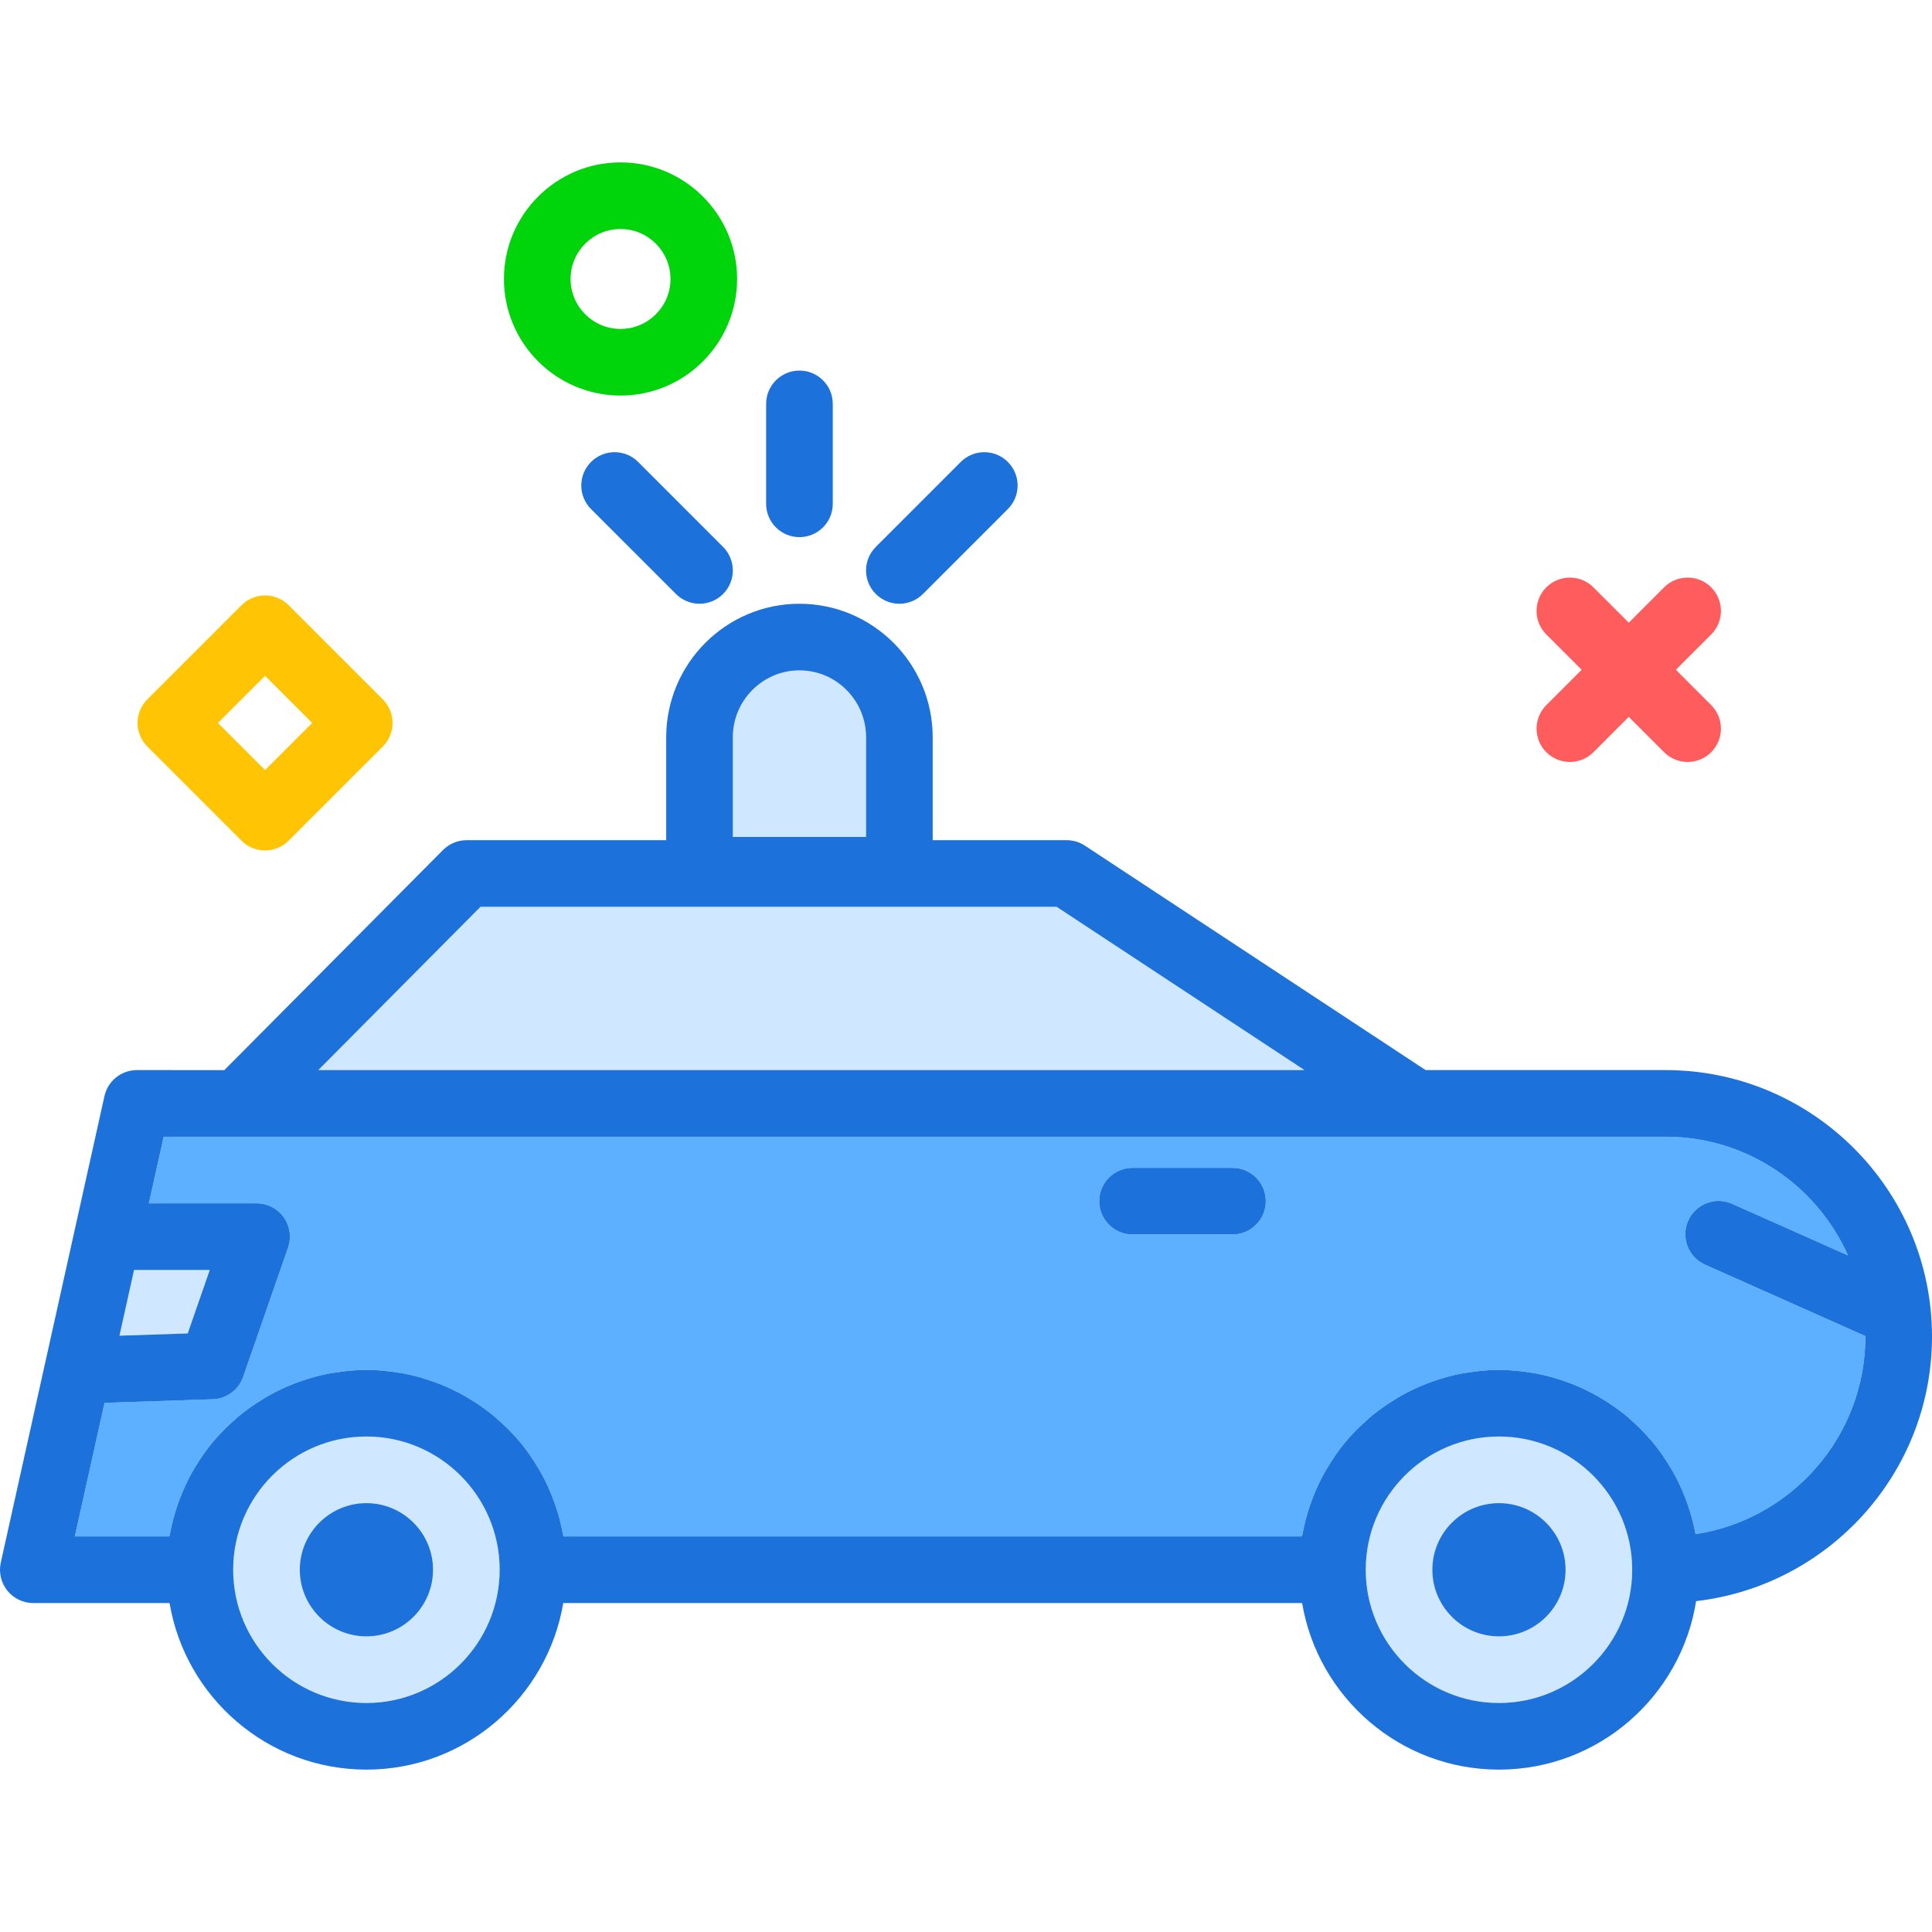
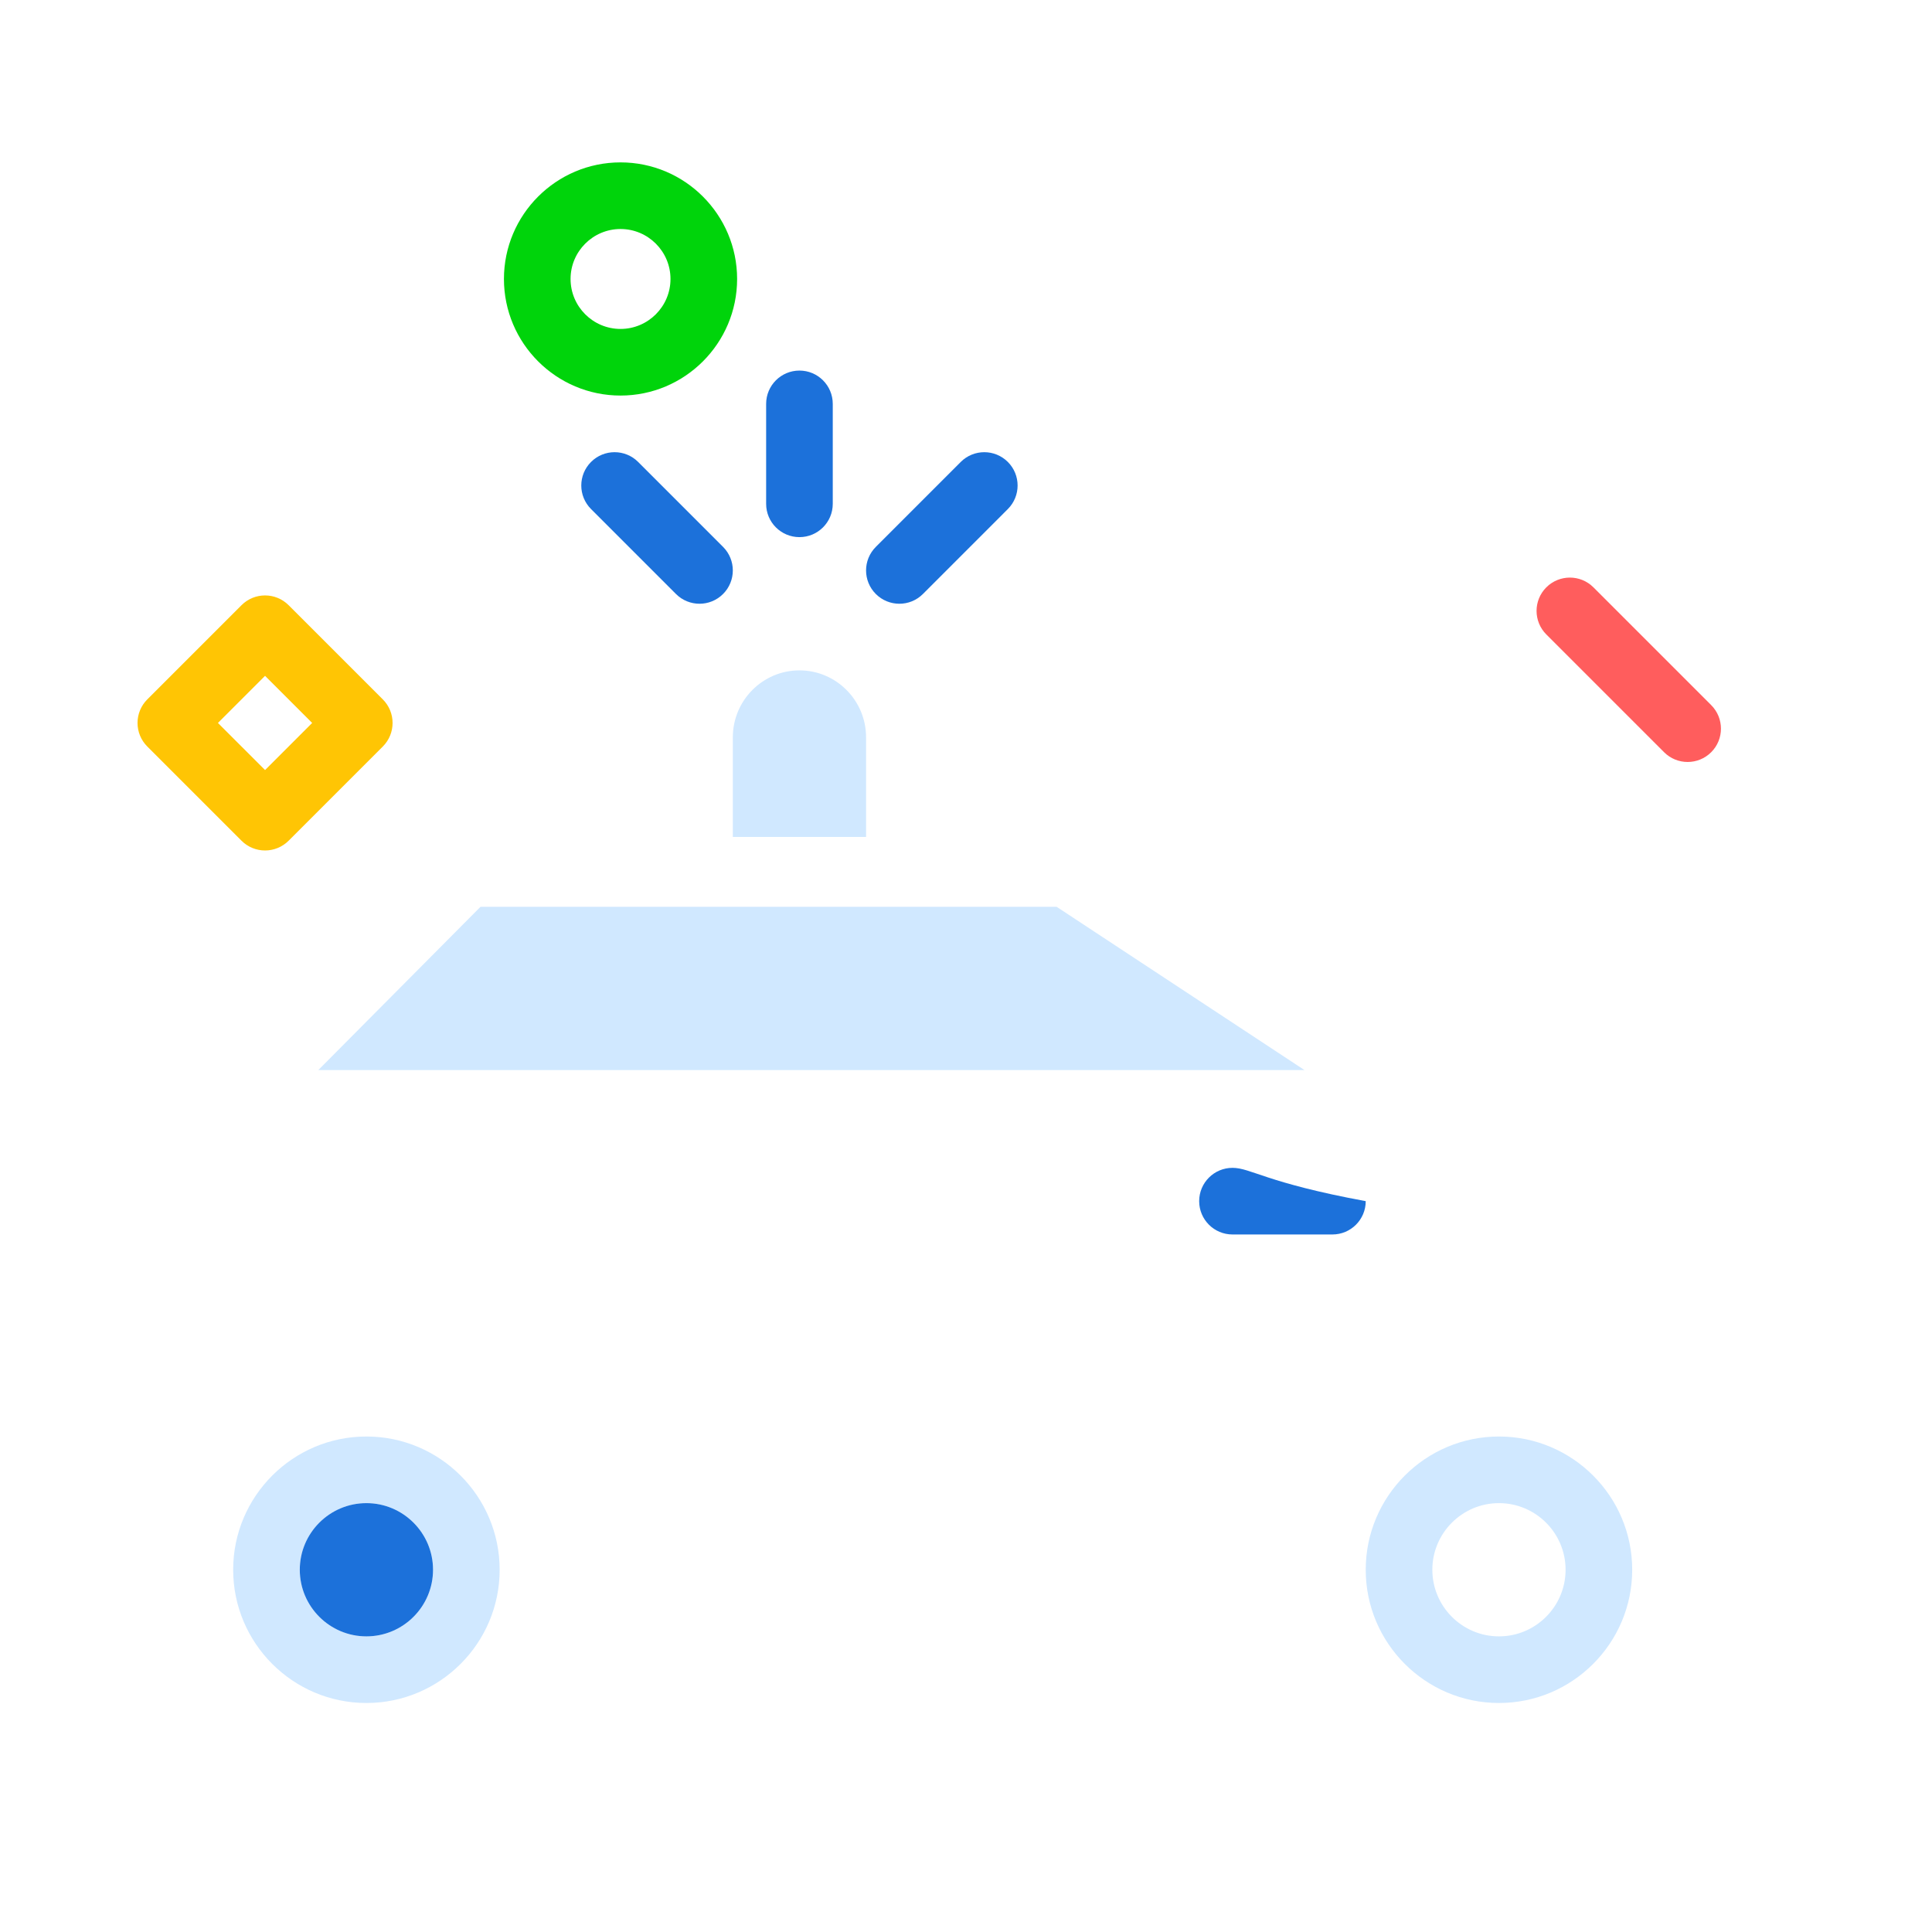
<svg xmlns="http://www.w3.org/2000/svg" height="800px" width="800px" version="1.1" id="Layer_1" viewBox="0 0 512 512" xml:space="preserve">
  <g>
    <path style="fill:#D0E8FF;" d="M97.103,380.69c-19.47,0-35.31,15.836-35.31,35.31s15.84,35.31,35.31,35.31   s35.31-15.836,35.31-35.31S116.573,380.69,97.103,380.69z M97.103,433.655c-9.737,0-17.655-7.922-17.655-17.655   c0-9.733,7.918-17.655,17.655-17.655s17.655,7.922,17.655,17.655C114.758,425.733,106.84,433.655,97.103,433.655z" />
-     <polygon style="fill:#D0E8FF;" points="55.59,336.552 35.527,336.552 31.654,353.976 49.75,353.371  " />
    <polygon style="fill:#D0E8FF;" points="280.017,240.31 127.34,240.31 84.347,283.586 345.709,283.586  " />
    <path style="fill:#D0E8FF;" d="M229.517,195.397c0-9.785-7.918-17.741-17.655-17.741s-17.655,7.957-17.655,17.741v26.396h35.31   V195.397z" />
    <path style="fill:#D0E8FF;" d="M397.241,380.69c-19.47,0-35.31,15.836-35.31,35.31s15.84,35.31,35.31,35.31   c19.47,0,35.31-15.836,35.31-35.31S416.711,380.69,397.241,380.69z M397.241,433.655c-9.737,0-17.655-7.922-17.655-17.655   c0-9.733,7.918-17.655,17.655-17.655c9.737,0,17.655,7.922,17.655,17.655C414.897,425.733,406.978,433.655,397.241,433.655z" />
  </g>
-   <path style="fill:#5CB0FF;" d="M494.338,354.07l-0.006-0.001l-42.466-18.914c-4.453-1.983-6.457-7.198-4.474-11.655  c1.991-4.457,7.198-6.466,11.655-4.465l30.696,13.671c-8.259-18.513-26.796-31.465-48.329-31.465H43.375l-3.924,17.655H68  c2.858,0,5.539,1.379,7.194,3.707c1.655,2.336,2.082,5.319,1.146,8.017l-11.901,34.267c-1.198,3.448-4.397,5.802-8.047,5.922  l-28.691,0.955l-7.869,35.407h25.043c0.032-0.19,0.111-0.363,0.145-0.553c0.488-2.714,1.186-5.348,2.072-7.902  c0.152-0.439,0.314-0.868,0.477-1.302c0.958-2.546,2.08-5.007,3.402-7.351c0.177-0.314,0.376-0.61,0.559-0.92  c1.433-2.421,3.008-4.748,4.795-6.903c0.032-0.039,0.069-0.072,0.101-0.11c1.795-2.152,3.783-4.132,5.893-5.976  c0.225-0.196,0.432-0.407,0.659-0.6c2.059-1.74,4.268-3.294,6.578-4.708c0.382-0.234,0.757-0.471,1.145-0.696  c2.301-1.33,4.706-2.485,7.208-3.463c0.435-0.17,0.871-0.323,1.311-0.481c2.566-0.924,5.207-1.684,7.939-2.205  c0.348-0.066,0.704-0.101,1.055-0.161c2.897-0.493,5.854-0.807,8.89-0.807c3.036,0,5.993,0.315,8.89,0.807  c0.351,0.06,0.707,0.095,1.055,0.161c2.732,0.521,5.372,1.281,7.939,2.205c0.44,0.158,0.877,0.311,1.311,0.481  c2.502,0.977,4.907,2.133,7.208,3.463c0.388,0.225,0.762,0.462,1.145,0.696c2.309,1.414,4.519,2.968,6.578,4.708  c0.228,0.193,0.435,0.404,0.659,0.6c2.11,1.844,4.098,3.823,5.893,5.976c0.032,0.038,0.068,0.072,0.101,0.11  c1.787,2.155,3.362,4.482,4.795,6.903c0.183,0.31,0.382,0.606,0.559,0.92c1.322,2.343,2.444,4.805,3.402,7.351  c0.163,0.434,0.324,0.863,0.477,1.302c0.886,2.555,1.584,5.189,2.072,7.902c0.034,0.19,0.113,0.363,0.145,0.553h195.681  c0.032-0.19,0.111-0.363,0.145-0.553c0.487-2.714,1.186-5.348,2.072-7.902c0.152-0.439,0.314-0.868,0.477-1.302  c0.958-2.546,2.08-5.007,3.402-7.351c0.177-0.314,0.376-0.61,0.559-0.92c1.433-2.421,3.008-4.748,4.795-6.903  c0.032-0.039,0.069-0.072,0.101-0.11c1.795-2.152,3.783-4.132,5.893-5.976c0.225-0.196,0.432-0.407,0.659-0.6  c2.059-1.74,4.268-3.294,6.578-4.708c0.382-0.234,0.757-0.471,1.145-0.696c2.301-1.33,4.706-2.485,7.208-3.463  c0.435-0.17,0.871-0.323,1.311-0.481c2.566-0.924,5.207-1.684,7.939-2.205c0.348-0.066,0.704-0.101,1.055-0.161  c2.897-0.492,5.854-0.807,8.89-0.807c2.998,0,5.92,0.309,8.784,0.79c0.37,0.062,0.744,0.1,1.112,0.17  c2.7,0.512,5.311,1.256,7.851,2.163c0.452,0.162,0.899,0.32,1.345,0.493c2.481,0.963,4.87,2.095,7.154,3.405  c0.387,0.222,0.756,0.46,1.136,0.691c2.308,1.402,4.524,2.937,6.584,4.664c0.184,0.154,0.349,0.326,0.53,0.482  c2.038,1.755,3.941,3.658,5.692,5.7c0.142,0.165,0.298,0.314,0.437,0.481c1.729,2.066,3.263,4.292,4.665,6.607  c0.23,0.378,0.467,0.745,0.686,1.129c1.305,2.281,2.43,4.669,3.389,7.146c0.177,0.457,0.341,0.916,0.506,1.379  c0.897,2.526,1.63,5.123,2.138,7.807c0.027,0.144,0.089,0.274,0.115,0.418c25.431-3.888,44.979-25.888,44.979-52.354  C494.345,354.161,494.338,354.117,494.338,354.07z M326.621,327.147h-26.483c-4.875,0-8.828-3.948-8.828-8.828  c0-4.879,3.953-8.828,8.828-8.828h26.483c4.875,0,8.828,3.948,8.828,8.828C335.448,323.198,331.496,327.147,326.621,327.147z" />
  <g>
-     <path style="fill:#1C71DA;" d="M512,354.207c0-38.94-31.664-70.621-70.586-70.621h-63.613l-90.28-59.474   c-1.444-0.948-3.129-1.457-4.858-1.457h-35.491v-27.258c0-19.517-15.84-35.397-35.31-35.397s-35.31,15.879-35.31,35.397v27.259   h-52.884c-2.349,0-4.603,0.94-6.263,2.603l-57.951,58.327H36.293c-4.138,0-7.72,2.871-8.616,6.914L0.211,414.086   c-0.582,2.612,0.056,5.345,1.728,7.44c1.677,2.086,4.211,3.302,6.888,3.302h36.108c4.222,25.01,25.975,44.138,52.168,44.138   s47.946-19.128,52.168-44.138h195.802c4.222,25.01,25.975,44.138,52.168,44.138c26.371,0,48.236-19.388,52.246-44.648   C484.617,420.248,512,390.371,512,354.207z M194.207,195.397c0-9.785,7.918-17.741,17.655-17.741s17.655,7.957,17.655,17.741   v26.396h-35.31V195.397z M127.34,240.31h152.677l65.692,43.276H84.347L127.34,240.31z M35.527,336.552H55.59l-5.841,16.819   l-18.095,0.605L35.527,336.552z M97.103,451.311c-19.47,0-35.31-15.836-35.31-35.31s15.84-35.31,35.31-35.31   s35.31,15.836,35.31,35.31S116.573,451.311,97.103,451.311z M397.241,451.311c-19.47,0-35.31-15.836-35.31-35.31   s15.84-35.31,35.31-35.31c19.47,0,35.31,15.836,35.31,35.31S416.711,451.311,397.241,451.311z M449.366,406.561   c-0.026-0.144-0.088-0.274-0.115-0.418c-0.508-2.684-1.241-5.281-2.138-7.807c-0.165-0.463-0.329-0.922-0.506-1.379   c-0.959-2.477-2.084-4.865-3.389-7.146c-0.219-0.384-0.457-0.751-0.686-1.129c-1.402-2.315-2.936-4.54-4.665-6.607   c-0.139-0.167-0.296-0.316-0.437-0.481c-1.751-2.042-3.654-3.945-5.692-5.7c-0.182-0.156-0.346-0.328-0.53-0.482   c-2.06-1.727-4.276-3.262-6.585-4.664c-0.38-0.231-0.749-0.469-1.136-0.691c-2.283-1.31-4.673-2.442-7.154-3.405   c-0.446-0.173-0.893-0.331-1.345-0.493c-2.539-0.907-5.151-1.65-7.851-2.163c-0.368-0.07-0.742-0.108-1.112-0.17   c-2.864-0.481-5.786-0.79-8.784-0.79c-3.036,0-5.993,0.315-8.89,0.807c-0.351,0.06-0.707,0.095-1.055,0.161   c-2.732,0.521-5.372,1.281-7.939,2.205c-0.44,0.158-0.877,0.311-1.311,0.481c-2.502,0.977-4.907,2.133-7.208,3.463   c-0.388,0.225-0.763,0.462-1.145,0.696c-2.309,1.414-4.519,2.968-6.578,4.708c-0.228,0.193-0.435,0.404-0.659,0.6   c-2.11,1.844-4.098,3.823-5.893,5.976c-0.032,0.038-0.068,0.072-0.101,0.11c-1.787,2.155-3.362,4.482-4.795,6.903   c-0.183,0.31-0.382,0.606-0.559,0.92c-1.322,2.343-2.444,4.805-3.402,7.351c-0.163,0.434-0.324,0.863-0.477,1.302   c-0.886,2.554-1.584,5.189-2.072,7.902c-0.034,0.19-0.113,0.363-0.145,0.553H149.332c-0.032-0.19-0.111-0.363-0.145-0.553   c-0.488-2.714-1.186-5.348-2.072-7.902c-0.152-0.439-0.314-0.868-0.477-1.302c-0.958-2.546-2.08-5.007-3.402-7.351   c-0.177-0.314-0.376-0.61-0.559-0.92c-1.433-2.421-3.008-4.748-4.795-6.903c-0.032-0.039-0.069-0.072-0.101-0.11   c-1.795-2.152-3.783-4.132-5.893-5.976c-0.225-0.196-0.432-0.407-0.659-0.6c-2.059-1.74-4.268-3.294-6.578-4.708   c-0.382-0.234-0.757-0.471-1.145-0.696c-2.301-1.33-4.706-2.485-7.208-3.463c-0.435-0.17-0.871-0.323-1.311-0.481   c-2.566-0.924-5.207-1.684-7.939-2.205c-0.348-0.066-0.704-0.101-1.055-0.161c-2.897-0.492-5.855-0.807-8.89-0.807   c-3.036,0-5.993,0.315-8.89,0.807c-0.351,0.06-0.707,0.095-1.055,0.161c-2.732,0.521-5.372,1.281-7.939,2.205   c-0.44,0.158-0.877,0.311-1.311,0.481c-2.502,0.977-4.907,2.133-7.208,3.463c-0.388,0.225-0.762,0.462-1.145,0.696   c-2.309,1.414-4.519,2.968-6.578,4.708c-0.228,0.193-0.435,0.404-0.659,0.6c-2.11,1.844-4.098,3.823-5.893,5.976   c-0.032,0.038-0.068,0.072-0.101,0.11c-1.787,2.155-3.362,4.482-4.795,6.903c-0.183,0.31-0.382,0.606-0.559,0.92   c-1.322,2.343-2.444,4.805-3.402,7.351c-0.163,0.434-0.324,0.863-0.477,1.302c-0.886,2.555-1.584,5.189-2.072,7.902   c-0.034,0.19-0.113,0.363-0.145,0.553H19.831l7.869-35.407l28.691-0.955c3.651-0.121,6.849-2.474,8.047-5.922L76.34,330.62   c0.935-2.698,0.509-5.681-1.146-8.017c-1.655-2.327-4.336-3.706-7.194-3.706H39.451l3.924-17.655h398.039   c21.533,0,40.07,12.952,48.329,31.464l-30.696-13.671c-4.457-2-9.664,0.009-11.655,4.465c-1.983,4.457,0.022,9.672,4.474,11.655   l42.466,18.914l0.006,0.001c0,0.046,0.007,0.09,0.007,0.137C494.345,380.673,474.797,402.672,449.366,406.561z" />
-     <path style="fill:#1C71DA;" d="M397.241,398.345c-9.737,0-17.655,7.922-17.655,17.655c0,9.733,7.918,17.655,17.655,17.655   c9.737,0,17.655-7.922,17.655-17.655C414.897,406.267,406.978,398.345,397.241,398.345z" />
    <path style="fill:#1C71DA;" d="M97.103,398.345c-9.737,0-17.655,7.922-17.655,17.655c0,9.733,7.918,17.655,17.655,17.655   s17.655-7.922,17.655-17.655C114.758,406.267,106.84,398.345,97.103,398.345z" />
-     <path style="fill:#1C71DA;" d="M326.621,309.491h-26.483c-4.875,0-8.828,3.948-8.828,8.828c0,4.879,3.953,8.828,8.828,8.828h26.483   c4.875,0,8.828-3.948,8.828-8.828C335.448,313.44,331.496,309.491,326.621,309.491z" />
+     <path style="fill:#1C71DA;" d="M326.621,309.491c-4.875,0-8.828,3.948-8.828,8.828c0,4.879,3.953,8.828,8.828,8.828h26.483   c4.875,0,8.828-3.948,8.828-8.828C335.448,313.44,331.496,309.491,326.621,309.491z" />
    <path style="fill:#1C71DA;" d="M179.138,157.414c1.724,1.724,3.983,2.586,6.241,2.586c2.259,0,4.517-0.862,6.241-2.586   c3.448-3.448,3.448-9.035,0-12.483l-22.504-22.509c-3.448-3.448-9.035-3.448-12.483,0s-3.448,9.035,0,12.483L179.138,157.414z" />
    <path style="fill:#1C71DA;" d="M238.345,160c2.259,0,4.517-0.862,6.241-2.586l22.504-22.509c3.448-3.448,3.448-9.035,0-12.483   c-3.448-3.448-9.035-3.448-12.483,0l-22.504,22.509c-3.448,3.448-3.448,9.035,0,12.483C233.827,159.138,236.086,160,238.345,160z" />
    <path style="fill:#1C71DA;" d="M211.862,142.345c4.875,0,8.828-3.948,8.828-8.828v-26.483c0-4.879-3.953-8.828-8.828-8.828   c-4.875,0-8.828,3.948-8.828,8.828v26.483C203.034,138.396,206.987,142.345,211.862,142.345z" />
  </g>
  <g>
-     <path style="fill:#FF5D5D;" d="M416.032,201.931c-2.26,0-4.518-0.862-6.242-2.586c-3.447-3.446-3.447-9.037,0-12.483L441,155.651   c3.448-3.448,9.037-3.448,12.485,0c3.447,3.446,3.447,9.037,0,12.483l-31.21,31.211   C420.551,201.069,418.292,201.931,416.032,201.931z" />
    <path style="fill:#FF5D5D;" d="M447.242,201.931c-2.26,0-4.518-0.862-6.242-2.586l-31.21-31.211c-3.447-3.446-3.447-9.037,0-12.483   c3.451-3.446,9.039-3.446,12.485,0l31.21,31.211c3.447,3.446,3.447,9.037,0,12.483   C451.761,201.069,449.501,201.931,447.242,201.931z" />
  </g>
  <path style="fill:#00D40B;" d="M164.446,104.827c-17.037,0-30.897-13.86-30.897-30.897s13.86-30.897,30.897-30.897  s30.897,13.86,30.897,30.897S181.483,104.827,164.446,104.827z M164.446,60.69c-7.302,0-13.241,5.94-13.241,13.241  c0,7.302,5.94,13.241,13.241,13.241c7.302,0,13.241-5.94,13.241-13.241C177.687,66.629,171.747,60.69,164.446,60.69z" />
  <path style="fill:#FFC504;" d="M70.242,225.384c-2.259,0-4.518-0.862-6.241-2.586L39.032,197.83  c-1.656-1.655-2.586-3.901-2.586-6.241c0-2.34,0.93-4.586,2.586-6.241l24.969-24.968c3.448-3.448,9.038-3.448,12.484,0  l24.968,24.968c3.447,3.446,3.447,9.037,0,12.483l-24.968,24.968C74.76,224.521,72.501,225.384,70.242,225.384z M57.757,191.588  l12.485,12.483l12.484-12.483l-12.484-12.483L57.757,191.588z" />
</svg>